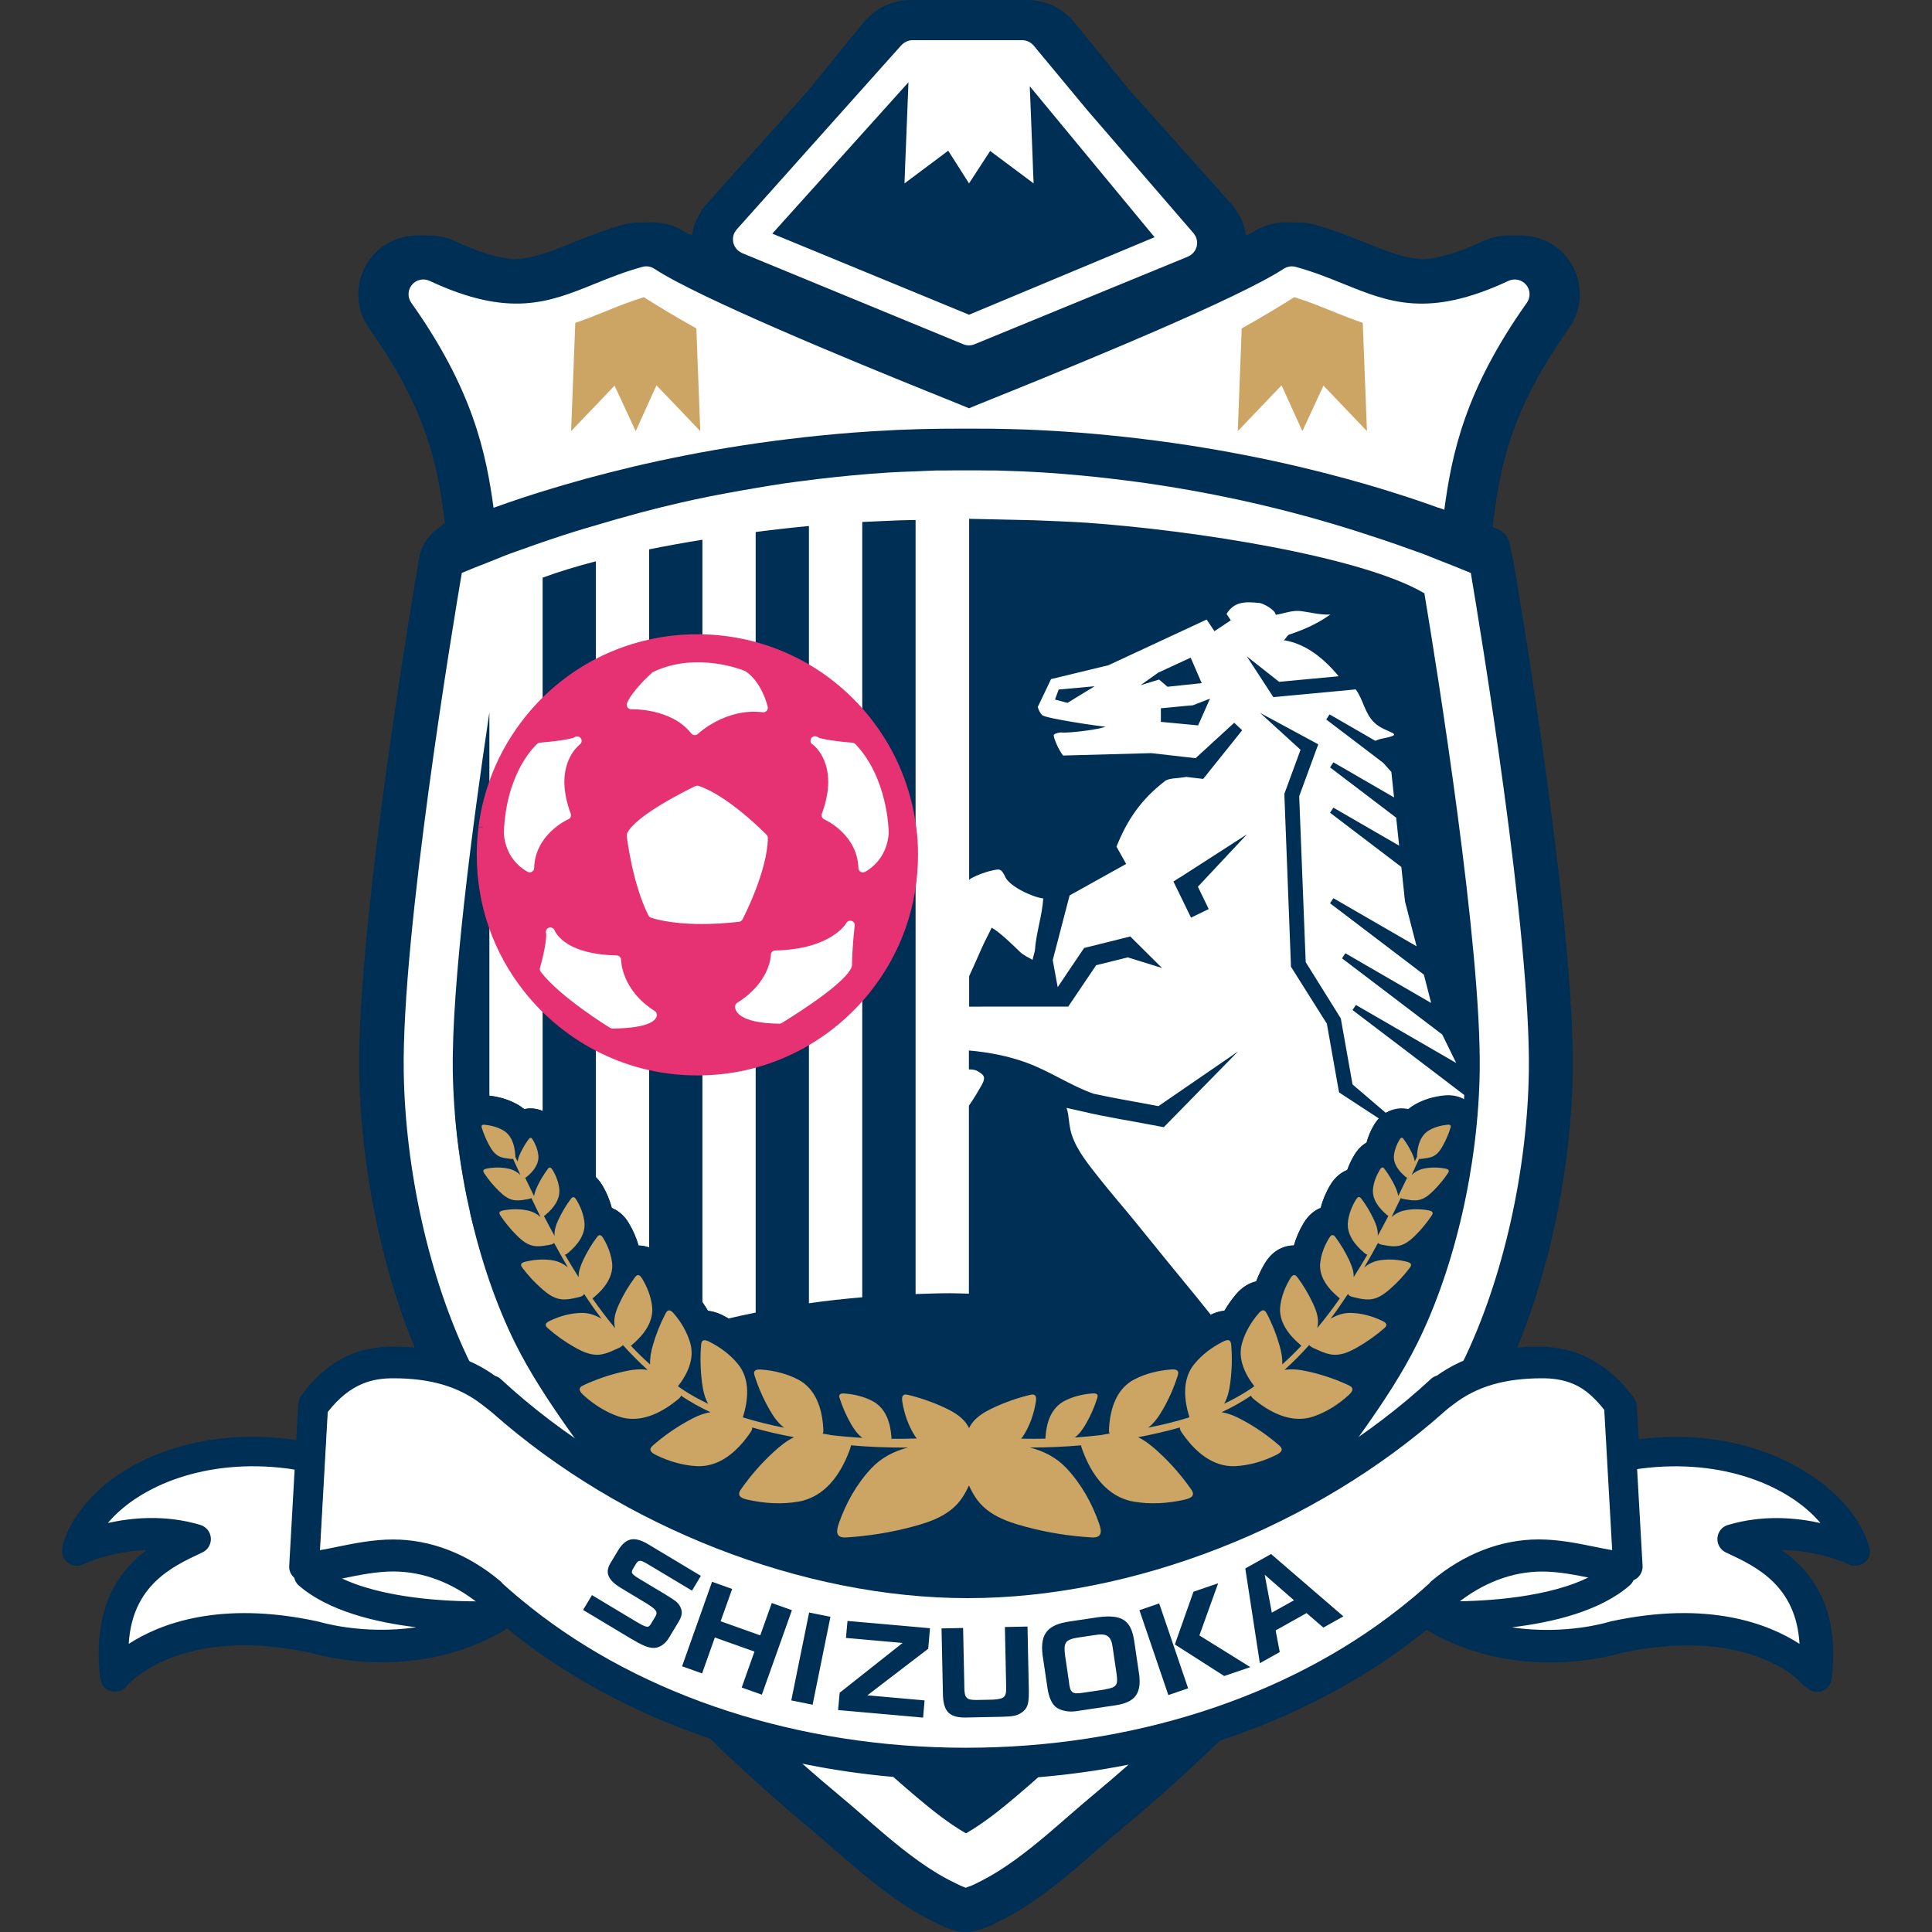
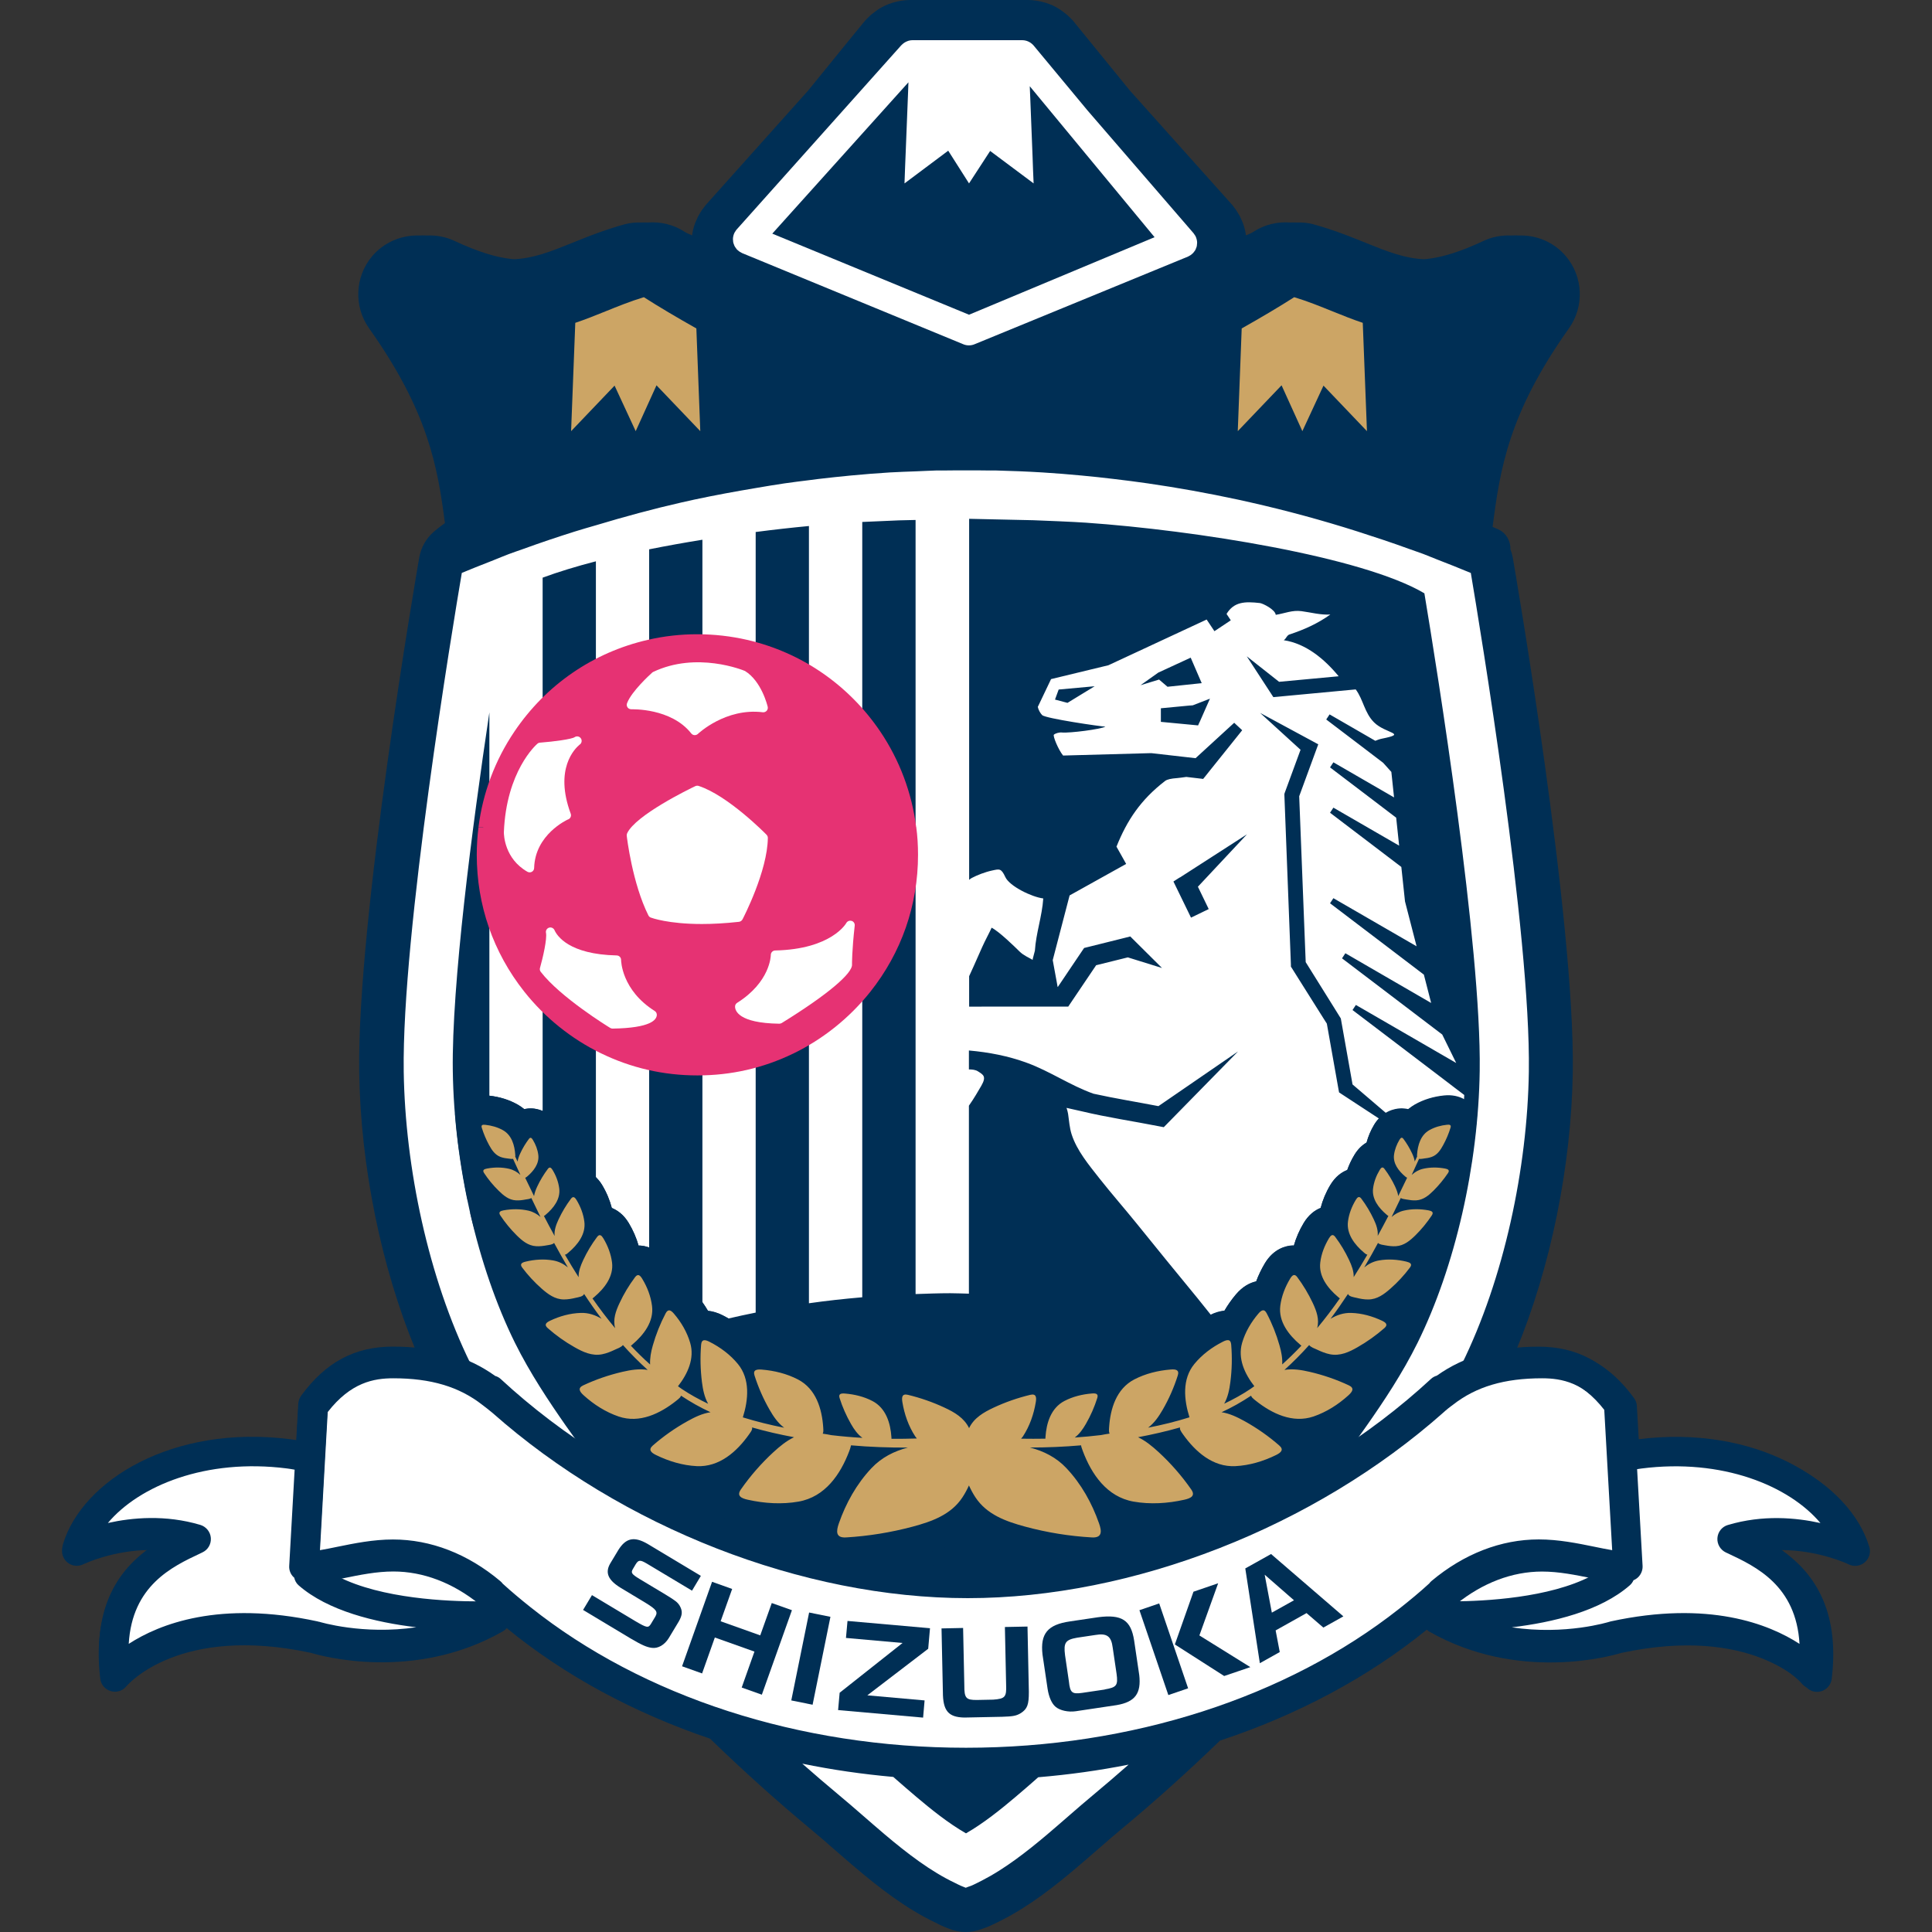
<svg xmlns="http://www.w3.org/2000/svg" id="_レイヤー_2" data-name="レイヤー 2" viewBox="0 0 300 300">
  <rect x="0" y="0" width="300" height="300" fill="#333333" stroke="none" />
  <defs>
    <style> .cls-1 { fill: none; } .cls-2 { fill: #002f55; } .cls-3 { fill: #e63273; } .cls-4 { fill: #fff; } .cls-5 { fill: #cca565; } .cls-6 { fill: #141f3f; } </style>
  </defs>
  <g id="_レイヤー_1-2" data-name="レイヤー 1">
    <g>
      <rect class="cls-1" width="300" height="300" />
      <g>
        <g>
          <path class="cls-2" d="m290.26,240.19c-2.97-9.87-17.04-18.68-35.42-16.33-.11.01-.23.03-.35.05l-.32-5.6c-.02-.44-.18-.87-.44-1.22-3.82-5.22-8.36-7.65-14.29-7.65-1.39,0-2.72.08-4,.22,5.33-12.84,8.56-28.56,8.78-43.19.35-23.85-8.92-77.61-9.32-79.89-.08-.44-.2-.86-.36-1.27.04-1.27-.63-2.51-1.81-3.07-.04-.02-.39-.18-.96-.43,1.16-8.97,2.46-17.59,11.85-30.82,2.41-3.39,2.23-7.98-.44-11.17-1.85-2.21-4.56-3.34-7.31-3.25-.41-.03-.83-.03-1.24,0-1.43-.06-2.89.19-4.25.83-3.65,1.71-6.44,2.56-8.87,2.82-.16.02-.3.02-.46.03-2.96-.15-5.56-1.16-8.9-2.51-1.8-.73-3.77-1.53-5.97-2.24-.73-.24-1.49-.46-2.27-.68-.87-.24-1.75-.29-2.63-.27-.29-.02-.57,0-.86,0-.03,0-.06,0-.08,0-2-.15-4.02.33-5.72,1.45-.26.17-.69.36-1.15.55-.04-.3-.09-.6-.16-.9,0-.01,0-.02-.01-.03-.09-.35-.19-.69-.32-1.03-.04-.12-.1-.23-.15-.34-.1-.23-.19-.45-.3-.67-.07-.13-.15-.26-.23-.39-.11-.19-.22-.38-.35-.57-.09-.13-.2-.26-.29-.38-.1-.13-.19-.27-.3-.4l-15.92-17.79c-4.7-5.78-8.75-10.76-8.86-10.88-.12-.12-.23-.24-.35-.35-.01-.01-.03-.03-.04-.04-.15-.15-.3-.3-.46-.44-.09-.08-.18-.15-.28-.23-.22-.18-.45-.35-.68-.51-.1-.07-.19-.13-.29-.2-.32-.2-.65-.38-.99-.54-.01,0-.02-.01-.04-.02-.35-.16-.72-.29-1.09-.41-.11-.04-.23-.06-.34-.09-.28-.08-.56-.14-.84-.19-.12-.02-.23-.04-.35-.06-.39-.05-.79-.09-1.19-.09h-18.34c-.4,0-.8.04-1.19.09-.12.02-.23.04-.35.06-.29.05-.57.11-.84.19-.11.03-.23.06-.34.09-.37.12-.74.25-1.09.41-.01,0-.02.01-.04.02-.34.16-.67.34-.99.54-.1.06-.2.13-.29.2-.23.16-.46.33-.68.51-.09.08-.19.15-.28.23-.16.14-.31.29-.46.44-.01.01-.03.03-.04.04-.12.11-.23.23-.35.35-.11.11-4.17,5.1-8.86,10.88l-15.92,17.79c-.11.13-.2.27-.3.4-.1.13-.2.25-.29.38-.13.18-.24.38-.35.57-.08.13-.16.26-.23.39-.11.22-.21.44-.3.67-.05.12-.11.23-.15.34-.13.34-.23.68-.32,1.03,0,.01,0,.02-.01.03-.07.3-.12.6-.16.9-.46-.19-.89-.38-1.15-.55-1.71-1.12-3.72-1.6-5.72-1.45-.03,0-.06,0-.08,0-.29,0-.57-.02-.86,0-.88-.02-1.76.03-2.63.27-.78.21-1.54.44-2.27.68-2.19.71-4.17,1.51-5.97,2.24-3.34,1.35-5.94,2.36-8.9,2.51-.15-.01-.3-.01-.46-.03-2.43-.26-5.22-1.12-8.87-2.82-1.36-.64-2.82-.89-4.25-.83-.41-.02-.83-.03-1.24,0-2.75-.08-5.46,1.05-7.31,3.25-2.66,3.19-2.84,7.78-.44,11.17,9.18,12.94,10.63,21.47,11.77,30.23-.62.45-1.21.9-1.74,1.36-1.19,1.04-1.98,2.45-2.25,4-.39,2.28-9.67,56.04-9.32,79.89.21,14.61,3.43,30.31,8.75,43.14-1.11-.1-2.25-.17-3.45-.17-5.93,0-10.47,2.43-14.29,7.65-.26.36-.41.78-.44,1.22l-.32,5.68c-.3-.05-.59-.09-.88-.13-18.39-2.36-32.46,6.46-35.42,16.33-.26.87.02,1.81.71,2.4.69.59,1.67.71,2.48.32.25-.12,4.66-2.2,10.42-2.23-4.65,3.28-9.1,8.94-7.77,20,.11.91.75,1.65,1.62,1.91.21.06.43.1.65.1.67,0,1.32-.29,1.76-.82.33-.39,8.35-9.58,28.67-5.22,1.55.47,16.02,4.55,29.84-3.35.23-.13.42-.29.58-.48,8.99,7.36,19.74,13.15,31.57,17.16,5.05,4.89,10.29,9.62,15.65,14.07,1.19.98,2.42,2.06,3.68,3.16,1.1.96,2.22,1.93,3.37,2.9,3.29,2.78,7.67,6.26,12.4,8.48l.17.09c.34.18.69.35,1.04.49.1.04.2.08.3.12l.45.18c.84.35,1.74.53,2.64.53.84,0,1.68-.15,2.48-.46l.37-.14c.21-.07.42-.14.63-.23.67-.28,1.34-.62,2.01-.96l.2-.1c4.37-2.23,8.38-5.44,11.39-7.99,1.14-.96,2.26-1.94,3.36-2.89,1.27-1.11,2.5-2.18,3.69-3.17,5.26-4.36,10.4-9,15.35-13.78,12.04-3.98,22.98-9.81,32.12-17.23.11.09.2.2.32.27,13.82,7.9,28.28,3.83,29.84,3.35,20.33-4.36,28.34,4.82,28.66,5.2.44.54,1.1.84,1.77.84.21,0,.43-.03.64-.09.88-.26,1.53-1.01,1.64-1.93,1.33-11.07-3.12-16.73-7.77-20,5.76.03,10.18,2.11,10.42,2.23.81.39,1.79.27,2.48-.32.69-.59.97-1.53.71-2.4Z" />
          <path class="cls-4" d="m113.88,37.72s.01.03.01.04c.02.07.05.13.07.19.04.11.08.23.14.33.04.07.08.13.13.19.06.09.12.18.19.26.05.06.12.11.18.16.08.07.16.14.24.19.07.05.14.08.22.12.06.03.11.07.17.1l34.36,14.16c.28.12.58.17.87.17s.6-.06.88-.18l33.14-13.61c.06-.03.12-.07.18-.1.07-.04.14-.07.21-.12.09-.06.17-.13.25-.2.06-.05.12-.1.17-.16.07-.08.13-.17.2-.26.04-.06.09-.12.13-.19.05-.1.09-.21.13-.32.02-.07.06-.13.07-.21,0-.01,0-.02.01-.03.03-.12.03-.24.04-.36,0-.06.02-.11.02-.17,0-.19-.02-.37-.07-.55,0-.02-.02-.04-.02-.07-.04-.16-.1-.31-.17-.45-.03-.05-.07-.1-.1-.15-.06-.09,0,0-.19-.28l-16.47-19.07-8.41-10.13s0,0,0,0c0,0-.01,0-.01-.01-.13-.14-.27-.26-.43-.37-.05-.03-.1-.06-.15-.09-.12-.07-.25-.13-.39-.18-.05-.02-.11-.04-.16-.05-.19-.05-.38-.08-.59-.08h-17.03c-.2,0-.4.03-.59.08-.06.01-.11.04-.17.06-.14.05-.27.11-.39.18-.05.03-.1.05-.15.09-.16.11-.3.23-.43.37,0,0,0,0-.01,0,0,0,0,0,0,0l-25.6,28.65c-.08.09-.14.2-.2.3-.03.05-.07.09-.09.13-.17.33-.26.7-.26,1.07,0,.05.01.1.02.15,0,.12.01.25.04.37Z" />
          <g>
            <path class="cls-4" d="m228.34,88.95s0,0,0,0c-1.72-.72-3.43-1.39-5.15-2.06-.72-.28-1.45-.59-2.18-.87-.74-.28-1.47-.51-2.2-.78-2.69-.98-5.35-1.86-8.01-2.71-5.59-1.78-11.11-3.27-16.55-4.5-.67-.15-1.35-.31-2.02-.45-4.74-1.02-9.42-1.86-14-2.52-1.76-.25-3.5-.48-5.23-.68-1.69-.2-3.38-.39-5.05-.54-2.04-.19-4.08-.36-6.08-.48-2.42-.15-4.79-.24-7.13-.3,0,0,0,0,0,0,0,0,0,0,0,0-.31,0-.61,0-.92,0,0,0-.01,0-.02.01,0,0,0,0-.01-.01-1.13-.02-2.23-.02-3.34-.02-.14,0-.29,0-.43,0-1.25,0-2.5,0-3.77.02,0,0-.01,0-.01.01,0,0-.01,0-.02-.01-.31,0-.61,0-.92,0,0,0,0,0,0,0,0,0,0,0,0,0-1.02.03-2.07.09-3.1.13-1.34.05-2.67.09-4.03.17-2,.12-4.03.29-6.08.48-1.67.15-3.36.35-5.05.54-.46.05-.93.12-1.39.18-1.28.16-2.55.31-3.84.5-1.47.21-2.95.47-4.44.72,0,0,0,0,0,0-3.16.53-6.34,1.11-9.57,1.8-.67.15-1.35.3-2.02.45-4.35.99-8.78,2.19-13.23,3.53,0,0,0,0,0,0-1.1.33-2.2.62-3.31.98-2.66.84-5.32,1.73-8.01,2.71-.74.27-1.47.5-2.2.78-.72.27-1.45.58-2.18.87-.28.11-.57.23-.85.34-1.43.56-2.86,1.12-4.29,1.72-1.37,8.05-9.33,55.96-9.02,77.43.22,14.94,3.84,32.06,10.38,45.37,1.41.63,2.68,1.29,3.92,2.19.37.25,1.14.76,1.87,1.42,2.81,2.56,7.64,6.33,10.77,8.49-.59-.83-1.19-1.65-1.77-2.48-2.6-3.73-5.57-8.17-7.9-12.87-5.83-11.8-9.44-27.58-9.65-42.22-.19-13.35,3.01-37.84,5.68-55.67v59.52c1.6.18,3.07.63,4.37,1.36.31.17.67.42,1.05.72.41-.09.83-.13,1.26-.1.35.02.93.1,1.59.38v-82.8c2.43-.9,5.22-1.75,8.27-2.54v95.63c.33.33.66.7.95,1.19.7,1.16,1.2,2.36,1.52,3.59.87.36,1.84,1.03,2.63,2.34.69,1.14,1.19,2.31,1.53,3.51.07,0,.13-.02.19-.01.38.02.89.09,1.45.3v-108.41c2.7-.54,5.47-1.04,8.27-1.49v118.41c.31.44.6.88.86,1.33.7.07,1.47.28,2.31.71.3.15.57.32.85.48,1.4-.33,2.82-.63,4.25-.92v-121.21c2.84-.37,5.62-.68,8.27-.93v120.69c2.71-.39,5.48-.69,8.28-.93v-120.39c2.06-.1,4.56-.2,5.73-.25l2.55-.06v120.2c1.79-.06,3.57-.13,5.39-.13.97,0,1.92.05,2.89.07v-29.19c.8-1.13,1.48-2.33,1.92-3.08.84-1.46.33-1.71-.51-2.25-.39-.25-.9-.3-1.41-.3v-2.94c3.07.27,6.12.85,9.02,1.92,3.58,1.31,6.74,3.52,10.32,4.79,3.35.74,6.73,1.28,10.09,1.93l12.36-8.49-11.05,11.27-.48.49-.78-.15c-3.97-.78-7.98-1.37-11.92-2.31l-2.4-.54c.1.32.2.64.24.93.16,1.06.22,2.15.55,3.18.82,2.54,2.68,4.75,4.31,6.83,1.88,2.38,3.88,4.66,5.79,7.02,3.13,3.87,6.26,7.73,9.43,11.57.18.22,1.04,1.31,2.1,2.62.76-.36,1.47-.56,2.1-.63.51-.87,1.1-1.71,1.78-2.52,1.05-1.24,2.16-1.81,3.15-2.03.35-.95.8-1.89,1.35-2.81,1.38-2.29,3.29-2.72,4.3-2.77.07,0,.13.02.2.02.35-1.2.85-2.37,1.53-3.51.79-1.31,1.75-1.98,2.63-2.34.32-1.23.82-2.43,1.52-3.59.78-1.29,1.74-1.96,2.61-2.3.28-.8.65-1.58,1.11-2.34.57-.94,1.24-1.53,1.89-1.92.26-.95.65-1.87,1.18-2.77.23-.39.49-.7.75-.98l-5.85-3.83-.35-.23-.09-.48-1.81-10.2-.56-.88-3.74-5.94-1.11-1.77-.17-.26v-.31s-1.01-26.29-1.01-26.29v-.23s.07-.21.07-.21l2.44-6.64-.14-.12-5-4.56-1.14-1.04,2.41,1.3,3.61,1.95,2.26,1.22.75.41-.23.62-.11.3-2.62,7.14.95,24.28.06,1.48,4.64,7.44.69,1.11.12.19.04.22,1.69,9.51.09.52,5.22,4.46c.87-.5,1.7-.63,2.15-.66.43-.02.85.02,1.26.11.38-.3.74-.55,1.06-.73,1.35-.75,2.87-1.22,4.52-1.39,1.32-.13,2.34.16,3.1.58l.04-.73-1.53-1.16-1.62-1.24-11.51-8.75-2.69-2.04.52-.79,2.22,1.28,13.36,7.73-2.17-4.42-10.61-8.07-4.95-3.76.52-.79,4.88,2.83,8.44,4.89-1.13-4.4-6.2-4.72-8.37-6.36.52-.79,7.02,4.06,5.9,3.41-1.8-6.97-.57-5.35-4.23-3.22-6.84-5.2.52-.79,6.33,3.66,3.88,2.24-.46-4.34-4.57-3.48-5.7-4.33.52-.79,4.34,2.51,5.08,2.94-.42-3.96-1.28-1.42-3.41-2.6-5.42-4.12.52-.79,3.19,1.84,3.91,2.26c.3-.12.63-.25.97-.32,4.2-.84.6-.78-1.16-2.54-1.5-1.49-1.67-3.54-2.85-5.12l-11.2,1.05-.92.09-.67.06-.21-.32-.07-.11-3.85-5.91,5.02,3.96,9.25-.86c-2.19-2.66-5.07-5.08-8.53-5.6.36-.2.48-.76.89-.89,2.28-.75,4.38-1.69,6.35-3.1-1.51.1-3.03-.33-4.48-.52s-2.57.34-4,.57c-.09-.83-2.02-1.78-2.46-1.83-2.36-.27-4.03-.2-5.18,1.69l.66.99-2.54,1.69-1.21-1.81-15.26,7.1-8.9,2.15-2.06,4.32c.11.5.41,1,.68,1.27.5.52,9.14,1.78,9.82,1.79-.69.4-5.55,1.03-6.77.91-.41-.04-1,.13-1.23.34-.19.18.68,2.32,1.43,3.24l13.51-.37h.11s.11,0,.11,0l6.84.78,6-5.5.36.34.26.24.62.58-1.93,2.41-3.01,3.75-.66.83-.46.57-.83-.1-1.79-.21c-.6.09-1.13.15-1.42.18-.96.07-1.55.2-1.88.45-3.76,2.9-5.89,6.07-7.55,10.22h.02s.81,1.44.81,1.44l.05.09.63,1.13-8.78,4.89-2.35,9.01-.27,1.04.39,2.13.22,1.19.15.84h.03l.3-.44.56-.83.98-1.46,1.91-2.83.33-.49.57-.14,5.82-1.45.78-.2.37.37,4.56,4.53-5.31-1.65-4.92,1.22-3.88,5.75-.45.67h-.81s-4.98,0-4.98,0h-2.75s-6.85.01-6.85.01v-4.73c.87-1.86,2.09-4.73,2.4-5.32.8-1.54,1.09-2.21,1.09-2.21,1.19.61,3.6,2.97,4.35,3.71.65.63,1.38.9,2.04,1.3l-.02-.1.35-1.34c.17-2.72,1.12-5.36,1.3-8.11-1.82-.23-5.24-1.91-5.89-3.32-.65-1.41-.94-1.25-2.04-1.02-1.09.23-2.35.72-3.19,1.17-.16.09-.28.18-.39.28v-56.06l9.96.22c1.7.06,6.31.25,8.15.38,16.87,1.17,42.96,5.27,52.58,10.97,1.97,11.79,8.87,54.76,8.59,74.16-.21,14.64-3.82,30.42-9.65,42.22-2.32,4.7-5.29,9.15-7.9,12.87-.73,1.05-1.49,2.09-2.24,3.13,2.55-1.71,6-4.23,8.43-6.26,1.57-1.31,3.47-3.01,4.39-3.67.29-.21.52-.39.83-.6,1.02-.73,2.1-1.36,3.23-1.91.03-.06.07-.12.1-.18,6.58-13.32,10.22-30.5,10.44-45.49.31-21.46-7.65-69.36-9.01-77.43Zm-62.58,20.19l-1.94-.51.57-1.56,5.59-.51-4.22,2.58Zm11.34-2.74l2.76-1.96,5.03-2.32,1.71,3.96-5.31.56-1.31-1.12-2.88.88Zm9.16,5.74l-.22.5-.83-.08-4.95-.47v-2.11l4.95-.47-1.05.42,3.72-1.44-1.61,3.65Zm-3.05,24.12l10.42-6.71-7.62,8.14,1.68,3.47-2.75,1.33-2.14-4.4-.59-1.21.98-.63Z" />
            <path class="cls-4" d="m160.86,276.29c-1.04.91-2.11,1.84-3.2,2.76-2.16,1.83-4.92,4.06-7.66,5.63-2.72-1.55-5.47-3.77-7.67-5.63-1.09-.92-2.16-1.85-3.2-2.76-.14-.12-.28-.24-.42-.37-4.8-.43-9.52-1.11-14.13-2.06,1.89,1.66,3.79,3.3,5.73,4.91,2.23,1.85,4.62,4,7.1,6.1,3.49,2.95,7.17,5.76,10.88,7.51.31.15.62.32.93.45,0,0,0,0,0,0,.03,0,.74.3.74.3,0,0,.77-.3.82-.3,0,0,0,0,0,0,.58-.24,1.15-.55,1.73-.84,3.44-1.76,6.84-4.38,10.08-7.12,2.48-2.1,4.87-4.25,7.1-6.1,1.88-1.56,3.72-3.15,5.56-4.76-4.58.91-9.27,1.56-14.03,1.96-.12.1-.24.2-.36.31Z" />
          </g>
          <polygon class="cls-2" points="141.01 14.22 140.63 23.8 140.55 25.75 140.45 28.48 147.24 23.4 150.47 28.48 153.75 23.44 160.5 28.48 160.41 26.4 160.34 24.4 159.97 15 159.9 13.39 179.28 36.83 150.47 48.87 119.92 36.28 141.06 12.78 141.01 14.22" />
-           <path class="cls-4" d="m236.97,44.22c-.67-.8-1.79-1.04-2.73-.61-12.43,5.82-18.53,3.34-25.6.48-2.32-.94-4.73-1.91-7.45-2.65-.63-.17-1.3-.06-1.85.29-6.99,4.57-30.52,14.23-42.05,18.9-1.34.54-2.53,1.02-3.5,1.41-1.42.57-2.23.9-2.71,1.1-.32.13-.5.21-.61.26-.11-.05-.29-.13-.61-.26-.48-.2-1.29-.52-2.71-1.1-.97-.39-2.16-.87-3.5-1.41-11.54-4.67-35.06-14.32-42.05-18.9-.55-.36-1.22-.47-1.85-.29-2.73.74-5.13,1.71-7.45,2.65-7.06,2.86-13.17,5.33-25.6-.48-.95-.44-2.06-.19-2.73.61-.67.8-.71,1.94-.11,2.79,9.57,13.49,11.61,23.3,12.78,31.84.7-.25,1.43-.51,2.2-.78.7-.24,1.44-.49,2.21-.75,1.56-.52,3.29-1.06,5.11-1.6h0c.51-.15,1-.31,1.54-.46,0,0,0,0,0,0,8.54-2.49,19.58-5.1,32.52-6.8,1.54-.2,3.1-.39,4.7-.57,3.25-.36,6.6-.67,10.06-.89,1.42-.09,2.86-.17,4.32-.24,1-.04,2.02-.08,3.04-.11.22,0,.43-.02.65-.02,1.96-.05,3.97-.07,5.98-.07.06,0,.13,0,.2,0,.25,0,.49,0,.74,0,.03,0,.07,0,.1,0,.04,0,.07,0,.1,0,.24,0,.49,0,.74,0,.07,0,.13,0,.2,0,2.01,0,4.02.01,5.98.07.22,0,.43.02.65.02,1.02.03,2.04.06,3.04.11,1.46.07,2.9.14,4.32.24,3.46.22,6.8.53,10.06.89,1.59.18,3.16.37,4.7.57,12.93,1.71,23.98,4.31,32.52,6.8,0,0,0,0,0,0,2.41.7,4.64,1.4,6.64,2.06.76.25,1.51.5,2.21.75.78.27,1.5.53,2.2.78,0-.01,0-.02,0-.03.28.1.6.22.9.33,1.17-8.62,3.14-18.49,12.82-32.14.6-.85.56-2-.11-2.79Z" />
          <g>
            <path class="cls-5" d="m200.96,46.15c-2.31,1.48-5.1,3.13-8.15,4.85l-.61,15.95,6.8-7.12,3.23,7.12,3.28-7.07,6.75,7.07-.65-16.82c-1.61-.54-3.15-1.16-4.68-1.78-1.91-.77-3.87-1.57-5.96-2.2Z" />
            <path class="cls-5" d="m99.98,46.15c2.31,1.48,5.1,3.13,8.15,4.85l.61,15.95-6.8-7.12-3.23,7.12-3.28-7.07-6.75,7.07.65-16.82c1.61-.54,3.15-1.16,4.68-1.78,1.91-.77,3.87-1.57,5.96-2.2Z" />
          </g>
          <g>
            <path class="cls-2" d="m226.87,187.02c.19-.21.37-.44.55-.66.5-2.42.93-4.87,1.27-7.33-.02-.03-.04-.06-.06-.09.04-.09.07-.18.11-.26.26-1.95.48-3.9.64-5.85-.17-.35-.37-.68-.62-.98-.62-.76-2.05-2-4.52-1.75-1.65.17-3.17.63-4.52,1.39-.31.18-.68.42-1.06.73-.41-.09-.83-.13-1.26-.11-.78.04-2.73.37-4.02,2.52-.54.89-.93,1.82-1.18,2.77-.66.39-1.33.98-1.89,1.92-.46.76-.83,1.55-1.11,2.34-.87.35-1.83,1.01-2.61,2.3-.7,1.16-1.2,2.36-1.52,3.59-.87.35-1.84,1.03-2.63,2.34-.69,1.14-1.19,2.31-1.53,3.51-.07,0-.13-.02-.2-.02-1.01.05-2.92.48-4.3,2.77-.55.92-1,1.86-1.35,2.81-.99.22-2.1.79-3.15,2.03-.69.81-1.27,1.66-1.78,2.52-.7.07-1.47.28-2.31.71-2.02,1.02-3.73,2.32-5.15,3.84-.39-.03-.79-.04-1.25,0-2.72.22-5.21.9-7.39,2.04-.84.44-1.73,1.06-2.58,1.9-.63-.19-1.37-.29-2.26-.22-1.99.16-3.82.65-5.46,1.42-1.27-1.13-3.02-1.54-4.81-1.11-2.26.54-4.46,1.31-6.55,2.28-.49.23-1.17.56-1.89.99-.02,0-.03-.02-.04-.02h0c-.71-.42-1.37-.74-1.85-.97-1.03-.48-2.08-.91-3.15-1.28-1.07-.37-2.15-.69-3.25-.96-.05-.01-.09-.03-.14-.04-1.82-.43-3.6,0-4.88,1.17-1.02-.49-2.11-.85-3.27-1.11h0c-.75-.17-1.51-.3-2.31-.36-1.15-.09-2.06.1-2.79.41-.9-.93-1.87-1.61-2.77-2.08-2.18-1.14-4.67-1.83-7.39-2.04-.45-.04-.86-.02-1.25,0-.02-.02-.04-.04-.06-.05-.7-.74-1.48-1.44-2.32-2.07-.05-.04-.1-.07-.15-.1-.38-.28-.77-.55-1.17-.8-.46-.29-.94-.56-1.44-.81-.85-.43-1.62-.64-2.31-.71-.27-.45-.55-.89-.86-1.33-.29-.41-.59-.8-.92-1.19-1.05-1.24-2.16-1.81-3.15-2.03-.35-.95-.8-1.89-1.35-2.81-.86-1.43-1.93-2.13-2.86-2.47h0c-.25-.09-.49-.15-.72-.2-.05-.01-.11-.02-.16-.03-.21-.04-.41-.06-.57-.07-.07,0-.13.02-.19.01-.35-1.19-.85-2.37-1.53-3.51-.79-1.31-1.76-1.98-2.63-2.34-.32-1.23-.82-2.43-1.52-3.59-.16-.26-.33-.49-.5-.7-.15-.18-.3-.34-.45-.49-.55-.54-1.12-.9-1.66-1.11-.28-.8-.65-1.58-1.11-2.35-.57-.94-1.24-1.53-1.89-1.91-.26-.95-.64-1.87-1.18-2.76-.72-1.19-1.63-1.81-2.44-2.15-.65-.27-1.24-.36-1.59-.38-.43-.02-.86.02-1.26.1-.38-.3-.74-.55-1.05-.72-.65-.36-1.34-.66-2.07-.89,0,0,0,0,0,0-.73-.23-1.5-.39-2.29-.48-.05,0-.1-.02-.15-.02-2.48-.25-3.9.99-4.52,1.75-.27.33-.49.69-.66,1.07.15,1.86.35,3.73.6,5.59.06.14.12.29.19.43-.04.05-.07.1-.1.16.34,2.42.76,4.82,1.25,7.19.2.25.4.5.62.74-.14.47-.18.95-.18,1.43.18.79.4,1.55.6,2.33.08.16.15.33.25.48.81,1.22,1.75,2.36,2.77,3.41,0,.03-.02.06-.03.08-.58,1.61-.28,3.36.8,4.81,1.01,1.34,2.16,2.58,3.4,3.71-.38.66-.55,1.3-.61,1.75-.24,1.71.42,3.4,1.81,4.62,1.35,1.19,2.83,2.23,4.37,3.16-.46.65-.79,1.38-.91,2.18-.19,1.29.01,3.21,2.08,5.07,2.15,1.94,4.5,3.36,6.99,4.21.57.19,1.21.35,1.89.46-.02.33-.04.66,0,1,.17,1.29.91,3.1,3.43,4.32,2.66,1.3,5.37,2.03,8.05,2.17.2.01.4.02.61.02.53,0,1.11-.06,1.7-.14.02.59.09,1.17.31,1.73.71,1.81,2.25,3,4.59,3.51,1.98.44,3.91.66,5.78.66,1.32,0,2.62-.11,3.88-.33.23-.04.46-.09.69-.14-.05,1.35.26,2.57,1.04,3.59.63.84,2.06,2.19,4.69,2.19.15,0,.31,0,.47-.01,3.8-.23,7.58-.84,11.24-1.82,2.65-.71,5.31-1.66,7.57-3.43,2.25,1.77,4.92,2.72,7.56,3.43,3.66.98,7.44,1.6,11.24,1.82.16,0,.31.01.46.01,2.62,0,4.05-1.35,4.68-2.19.74-.98,1.06-2.14,1.04-3.43,1.19.2,2.41.3,3.66.3,1.87,0,3.8-.22,5.77-.66,2.34-.52,3.88-1.7,4.59-3.51.22-.56.3-1.14.31-1.73.59.09,1.17.14,1.7.14.21,0,.41,0,.61-.02,2.68-.14,5.39-.87,8.05-2.17,2.53-1.23,3.26-3.03,3.44-4.33.04-.34.03-.67,0-1,.69-.11,1.33-.27,1.89-.46,2.49-.85,4.84-2.27,6.99-4.21,2.07-1.87,2.27-3.79,2.08-5.08-.12-.8-.44-1.53-.91-2.17,1.54-.92,3.02-1.97,4.37-3.16,1.39-1.22,2.05-2.91,1.81-4.62-.06-.46-.23-1.09-.61-1.75,1.25-1.13,2.4-2.37,3.4-3.71,1.09-1.45,1.38-3.2.8-4.81,0-.02-.02-.06-.03-.08,1.02-1.05,1.96-2.19,2.77-3.41.06-.09.09-.19.15-.29.24-.94.49-1.87.71-2.82-.02-.38-.08-.76-.19-1.13Z" />
            <path class="cls-5" d="m221.06,179.9c.42-.04.84-.11,1.24-.25.88-.31,1.37-1.06,1.79-1.83.48-.87.86-1.78,1.15-2.72.14-.44-.16-.49-.54-.45-.96.1-1.9.36-2.74.83-1.36.76-1.82,2.34-1.92,3.8,0,.06,0,.12-.01.18,0,.04.02.07.02.11-.12.26-.25.52-.37.79-.06-.44-.22-.86-.42-1.28-.37-.79-.82-1.54-1.34-2.24-.25-.33-.44-.14-.61.14-.43.72-.74,1.51-.85,2.35-.17,1.35.73,2.5,1.72,3.34.04.04.08.07.13.1.06.05.12.08.19.1-.45.95-.92,1.9-1.38,2.85-.08-.52-.28-1.02-.5-1.5-.45-.96-1-1.87-1.64-2.72-.3-.4-.53-.18-.74.17-.53.88-.9,1.85-1.03,2.86-.21,1.65.88,3.05,2.09,4.07.05.04.1.08.15.13.04.03.1.05.14.07-.54,1.05-1.1,2.08-1.66,3.11.08-.9-.23-1.76-.62-2.58-.53-1.13-1.17-2.2-1.92-3.2-.35-.47-.63-.21-.87.2-.62,1.03-1.06,2.16-1.21,3.36-.24,1.93,1.04,3.58,2.45,4.78.06.05.12.1.18.15.11.09.23.18.36.19.01,0,.02,0,.03,0-.68,1.18-1.4,2.35-2.13,3.5.03-.93-.32-1.82-.72-2.67-.59-1.26-1.31-2.46-2.15-3.58-.39-.52-.7-.23-.97.22-.69,1.15-1.19,2.42-1.35,3.75-.27,2.16,1.16,4,2.74,5.34.07.06.13.11.2.17.03.02.06.05.1.07-1.11,1.59-2.28,3.13-3.52,4.62.37-1.36-.1-2.65-.68-3.89-.67-1.42-1.48-2.78-2.42-4.04-.44-.59-.79-.26-1.1.25-.78,1.3-1.34,2.73-1.53,4.23-.3,2.44,1.31,4.51,3.09,6.02.06.05.13.11.19.16-.96,1.01-1.95,1.98-2.98,2.91.06-.98-.14-1.98-.42-2.96-.49-1.73-1.16-3.41-2-5-.39-.75-.85-.44-1.29.08-1.12,1.32-2.02,2.84-2.51,4.51-.72,2.44.39,4.82,1.89,6.75-.19.13-.37.27-.56.4-1.32.89-2.7,1.64-4.12,2.32.57-1.01.81-2.18.96-3.36.25-1.93.29-3.87.13-5.81-.07-.91-.65-.79-1.31-.45-1.68.85-3.21,1.99-4.41,3.45-1.93,2.35-1.62,5.55-.76,8.28-2.1.66-4.25,1.19-6.42,1.61.96-.72,1.65-1.73,2.26-2.78.98-1.69,1.76-3.48,2.35-5.34.27-.87-.34-.98-1.12-.91-1.97.16-3.91.64-5.64,1.54-2.8,1.46-3.72,4.57-3.91,7.44,0,.12-.01.24-.02.36,0,.21,0,.42.1.61-.45.06-.89.14-1.34.23-1.35.16-2.71.29-4.07.38.74-.55,1.27-1.32,1.73-2.12.74-1.28,1.33-2.63,1.77-4.03.21-.66-.26-.74-.84-.69-1.49.12-2.95.48-4.26,1.16-2.11,1.1-2.81,3.45-2.95,5.62,0,.08,0,.16-.01.24-1.26.02-2.51.02-3.77,0,.09-.12.19-.22.28-.35,1.05-1.61,1.69-3.45,2-5.34.12-.74.06-1.34-.86-1.12-1.95.47-3.85,1.13-5.67,1.98-1.56.73-3.07,1.6-3.83,3.19-.77-1.59-2.27-2.47-3.83-3.19-1.82-.85-3.72-1.51-5.67-1.98-.92-.22-.98.38-.86,1.12.31,1.89.95,3.73,2,5.34.08.12.17.21.25.32-1.31.04-2.63.06-3.94.05,0-.08,0-.17-.01-.25-.14-2.17-.84-4.52-2.95-5.62-1.3-.68-2.77-1.04-4.26-1.16-.59-.05-1.05.03-.84.69.44,1.4,1.04,2.75,1.77,4.03.47.82,1.01,1.61,1.78,2.16-1.62-.09-3.23-.23-4.83-.42-.44-.09-.89-.17-1.34-.23.1-.18.11-.4.1-.61,0-.12-.01-.24-.02-.36-.19-2.87-1.11-5.98-3.91-7.44-1.73-.9-3.67-1.38-5.64-1.54-.78-.06-1.39.04-1.12.91.59,1.85,1.37,3.64,2.35,5.34.6,1.05,1.29,2.06,2.26,2.78-2.17-.43-4.32-.96-6.42-1.61.86-2.73,1.16-5.93-.76-8.28-1.2-1.46-2.73-2.6-4.41-3.45-.66-.34-1.24-.46-1.31.45-.16,1.93-.11,3.88.13,5.81.15,1.18.39,2.35.96,3.36-1.42-.68-2.8-1.43-4.12-2.32-.19-.13-.37-.27-.56-.4,1.5-1.93,2.61-4.31,1.89-6.75-.49-1.67-1.38-3.19-2.51-4.51-.44-.52-.89-.83-1.29-.08-.84,1.6-1.51,3.27-2,5-.28.98-.47,1.97-.42,2.96-1.03-.92-2.03-1.9-2.98-2.91.06-.05.13-.1.19-.16,1.79-1.51,3.4-3.58,3.09-6.02-.19-1.5-.74-2.94-1.53-4.23-.31-.51-.65-.84-1.1-.25-.94,1.26-1.76,2.61-2.42,4.04-.58,1.23-1.05,2.53-.68,3.89-1.24-1.49-2.41-3.03-3.52-4.62.03-.02.07-.05.1-.07.07-.05.13-.11.2-.17,1.58-1.34,3.01-3.18,2.74-5.34-.17-1.33-.66-2.6-1.35-3.75-.27-.45-.58-.74-.97-.22-.84,1.12-1.56,2.32-2.15,3.58-.4.86-.75,1.75-.72,2.67-.73-1.15-1.45-2.32-2.13-3.5.01,0,.02.01.03,0,.14-.02.26-.1.36-.19.06-.05.12-.1.18-.15,1.42-1.2,2.7-2.84,2.45-4.78-.15-1.19-.59-2.33-1.21-3.36-.24-.4-.52-.67-.87-.2-.75,1-1.39,2.07-1.92,3.2-.39.83-.7,1.69-.62,2.58-.56-1.03-1.13-2.06-1.66-3.11.05-.03.1-.04.14-.07.05-.04.1-.08.15-.13,1.21-1.02,2.3-2.42,2.09-4.07-.13-1.02-.5-1.99-1.03-2.86-.21-.34-.44-.57-.74-.17-.64.85-1.19,1.76-1.64,2.72-.23.49-.42.99-.5,1.5-.46-.95-.93-1.9-1.38-2.85.07-.02.13-.05.19-.1.04-.03.08-.07.13-.1.99-.84,1.89-1.99,1.72-3.34-.1-.83-.41-1.63-.85-2.35-.17-.28-.36-.47-.61-.14-.52.7-.98,1.45-1.34,2.24-.19.41-.35.84-.42,1.28-.12-.26-.25-.52-.37-.79,0-.04.02-.07.02-.11,0-.06,0-.12-.01-.18-.1-1.45-.55-3.04-1.92-3.8-.84-.47-1.79-.73-2.74-.83-.38-.04-.68,0-.54.45.29.94.68,1.86,1.15,2.72.42.77.92,1.51,1.79,1.83.4.14.82.21,1.24.25.17.02.45.07.68.04.37.83.76,1.66,1.14,2.49-.49-.45-1.07-.79-1.76-.95-1.12-.26-2.29-.25-3.42-.04-.44.08-.77.23-.46.7.65.99,1.41,1.91,2.26,2.74.75.74,1.57,1.44,2.68,1.5.5.03,1.01-.03,1.5-.13.23-.04.65-.07.9-.23.47.98.94,1.96,1.42,2.94-.53-.46-1.15-.81-1.87-.98-1.27-.29-2.58-.28-3.85-.05-.5.09-.87.26-.52.79.74,1.11,1.59,2.15,2.54,3.09.84.83,1.77,1.62,3.02,1.69.57.04,1.13-.04,1.69-.14.3-.06.87-.09,1.1-.37.69,1.28,1.41,2.54,2.14,3.8-.65-.53-1.41-.93-2.29-1.08-1.42-.25-2.88-.15-4.28.19-.55.13-.94.35-.53.91.89,1.19,1.9,2.28,3.02,3.27.99.87,2.07,1.68,3.46,1.69.63,0,1.25-.11,1.86-.26.37-.09,1.13-.17,1.28-.6.86,1.31,1.76,2.6,2.71,3.86-.96-.58-2.03-.95-3.22-.91-1.66.05-3.28.5-4.77,1.21-.59.28-.98.61-.38,1.14,1.28,1.13,2.68,2.13,4.17,2.97,1.32.75,2.73,1.41,4.29,1.1.71-.14,1.38-.42,2.03-.73.32-.15.93-.35,1.2-.7,1.21,1.35,2.49,2.64,3.84,3.86-1.3-.22-2.63,0-3.93.3-2.1.49-4.14,1.19-6.08,2.1-.91.43-.54.99.08,1.55,1.58,1.43,3.4,2.59,5.41,3.28,3.25,1.12,6.47-.46,8.95-2.43.1-.08.21-.17.31-.25.18-.15.37-.32.44-.55,0,0,0,0,0,0,1.47.98,3,1.84,4.58,2.57-1.26.19-2.43.75-3.56,1.38-1.93,1.07-3.74,2.34-5.39,3.78-.78.68-.25,1.13.52,1.5,1.97.96,4.1,1.6,6.28,1.71,3.53.18,6.25-2.27,8.12-4.91.08-.11.16-.22.23-.33.14-.2.27-.42.27-.66,0-.04-.02-.07-.02-.11,2.15.62,4.33,1.11,6.52,1.52-1.19.57-2.22,1.42-3.2,2.32-1.9,1.75-3.6,3.7-5.06,5.8-.69.99.07,1.37,1.09,1.59,2.61.58,5.29.74,7.86.29,4.17-.73,6.54-4.29,7.88-7.83.06-.15.11-.3.16-.45.05-.15.09-.3.12-.46,2.93.26,5.88.36,8.82.35-2.12.55-4.08,1.53-5.66,3.21-2.3,2.45-3.95,5.41-5.05,8.56-.43,1.24-.51,2.28,1.13,2.18,3.49-.21,6.95-.77,10.32-1.67,2.99-.8,5.97-1.86,7.74-4.55.39-.59.72-1.21,1.01-1.85.29.64.62,1.26,1.01,1.85,1.78,2.69,4.75,3.74,7.74,4.55,3.37.91,6.83,1.47,10.32,1.67,1.64.1,1.57-.95,1.13-2.18-1.1-3.15-2.75-6.11-5.05-8.56-1.58-1.69-3.55-2.67-5.68-3.22,2.65,0,5.3-.11,7.94-.34.02.16.06.31.12.46.05.15.11.3.16.45,1.33,3.54,3.71,7.1,7.88,7.83,2.57.45,5.26.29,7.86-.29,1.02-.23,1.78-.6,1.09-1.59-1.46-2.1-3.16-4.05-5.06-5.8-.98-.9-2.01-1.75-3.2-2.32,2.19-.41,4.37-.91,6.52-1.52,0,.04-.02.07-.02.11,0,.25.14.46.27.66.08.11.15.22.23.33,1.88,2.64,4.59,5.09,8.12,4.91,2.18-.11,4.31-.75,6.28-1.71.78-.38,1.3-.83.52-1.5-1.65-1.44-3.46-2.71-5.39-3.78-1.13-.62-2.3-1.19-3.56-1.38,1.58-.73,3.11-1.59,4.58-2.57,0,0,0,0,0,0,.07.23.26.4.44.55.1.08.2.17.31.25,2.48,1.97,5.7,3.54,8.95,2.43,2.01-.69,3.83-1.85,5.41-3.28.62-.56.99-1.12.08-1.55-1.94-.91-3.98-1.61-6.08-2.1-1.3-.3-2.63-.52-3.93-.3,1.35-1.22,2.63-2.51,3.84-3.86.26.35.88.55,1.2.7.65.31,1.32.59,2.03.73,1.57.31,2.97-.34,4.29-1.1,1.49-.85,2.89-1.85,4.17-2.97.6-.53.21-.86-.38-1.14-1.49-.7-3.11-1.16-4.77-1.21-1.19-.04-2.26.33-3.22.91.95-1.26,1.84-2.55,2.71-3.86.15.43.91.51,1.28.6.61.15,1.23.27,1.86.26,1.39,0,2.47-.82,3.46-1.69,1.12-.98,2.13-2.08,3.02-3.27.42-.56.02-.77-.53-.91-1.4-.34-2.86-.44-4.28-.19-.88.15-1.64.55-2.29,1.08.74-1.25,1.45-2.52,2.14-3.8.24.27.81.31,1.1.37.55.1,1.12.18,1.69.14,1.25-.08,2.17-.86,3.02-1.69.95-.94,1.8-1.98,2.54-3.09.35-.52-.02-.7-.52-.79-1.27-.23-2.59-.25-3.85.05-.73.17-1.34.52-1.87.98.48-.97.95-1.96,1.42-2.94.25.16.67.18.9.23.49.09.99.16,1.5.13,1.11-.07,1.93-.76,2.68-1.5.84-.84,1.6-1.76,2.26-2.74.31-.46-.02-.62-.46-.7-1.13-.21-2.3-.22-3.42.04-.69.16-1.27.5-1.76.95.38-.83.76-1.66,1.14-2.49.23.03.51-.02.68-.04Z" />
          </g>
          <g>
            <path class="cls-3" d="m142.26,128.41c-.66-5.27-2.58-10.39-5.56-14.8-4.88-7.23-12.22-12.3-20.68-14.25-5.05-1.16-10.41-1.17-15.4-.01-8.49,1.93-15.87,7-20.76,14.27-2.98,4.41-4.9,9.52-5.56,14.79l.73.09v.03l-.73-.09c-.18,1.4-.27,2.85-.27,4.3,0,7.8,2.55,15.14,7.37,21.23,3.18,4.02,7.29,7.33,11.89,9.57,4.69,2.29,9.73,3.45,15,3.45s10.23-1.14,14.9-3.4c4.62-2.24,8.74-5.55,11.93-9.56,4.86-6.11,7.43-13.47,7.43-21.3,0-1.48-.09-2.94-.28-4.33Z" />
            <g>
              <path class="cls-4" d="m98.04,110.14c.07,0,6.17-.23,9.3,3.75.12.15.3.25.5.26.02,0,.03,0,.05,0,.18,0,.35-.07.48-.19.04-.04,4.31-4.08,10.08-3.36.22.02.45-.06.6-.23.15-.17.21-.4.16-.62-.04-.16-.95-3.97-3.53-5.56-.3-.13-7.5-3.07-14.26.15-.06.03-.12.07-.17.12-.32.29-3.16,2.88-3.86,4.68-.04.1-.07.2-.07.3,0,.19.08.37.21.5.14.13.32.2.51.19Z" />
              <path class="cls-4" d="m88.25,127.23c.33-.15.5-.53.37-.88-2.58-6.98.65-10.11,1.38-10.72.01,0,.02-.01.03-.02.02-.01.03-.02.05-.04.1-.08.17-.18.2-.3.07-.2.05-.44-.09-.63-.22-.31-.65-.39-.97-.17-.43.3-3.13.68-5.38.85-.15.01-.29.07-.4.17-.2.17-4.83,4.27-5.2,13.75,0,.41.1,4.1,3.66,6.13.11.06.23.09.35.09s.23-.03.34-.09c.21-.12.35-.34.35-.59.14-5.19,5.09-7.47,5.3-7.56Z" />
-               <path class="cls-4" d="m132.83,115.55c-.12-.13-.28-.2-.45-.22-2.23-.17-4.89-.55-5.37-.84-.04-.03-.08-.06-.11-.08-.34-.19-.78-.07-.96.27s-.08.75.26.93h0c.19.14,4.22,3.18,1.42,10.74-.13.34.04.73.37.88.21.09,5.16,2.37,5.3,7.56,0,.24.14.47.35.59.11.06.22.09.34.09s.24-.03.35-.09c3.71-2.12,3.66-6.02,3.66-6.17,0-.34-.14-8.37-5.15-13.66Z" />
              <path class="cls-4" d="m96.44,149.05c0-.38-.3-.68-.68-.69-7.42-.16-9.27-3.05-9.66-3.93-.14-.32-.51-.49-.85-.38-.34.11-.54.45-.47.8.19.91-.47,3.83-.93,5.45-.06.21-.02.44.12.61,3.01,3.92,10.47,8.52,10.79,8.71.11.07.24.1.36.1h.01c5.96-.09,6.85-1.38,6.86-2.14,0-.24-.12-.46-.32-.59-5.14-3.24-5.23-7.77-5.23-7.96Z" />
              <path class="cls-4" d="m132.23,143c-.32-.1-.66.04-.82.33-.02.04-2.29,4.07-11.04,4.26-.37,0-.68.32-.68.69,0,.17-.1,4.21-5.23,7.44-.2.13-.33.35-.32.59,0,.6.5,2.56,6.86,2.65h.01c.13,0,.26-.04.37-.1,7.11-4.39,11.08-7.75,10.92-9.14,0-.02-.02-2.08.42-5.99.04-.33-.17-.64-.48-.74Z" />
              <path class="cls-4" d="m115.29,142.77c.16-.3,3.89-7.51,3.94-12.66,0-.18-.07-.36-.2-.49-.24-.25-6.03-6.11-10.54-7.58-.17-.06-.36-.04-.52.03-.95.45-9.29,4.51-10.59,7.33-.05.12-.07.24-.06.37.03.3.87,7.38,3.36,12.37.08.16.21.28.37.34.14.05,2.71,1,7.94,1,1.65,0,3.57-.1,5.76-.34.23-.03.43-.17.54-.37Z" />
            </g>
          </g>
          <path class="cls-4" d="m49.56,252.27c-.07-.02-.14-.04-.21-.06-15.26-3.3-24.63.41-29.39,3.5.53-9.09,6.78-12.03,11.11-14.06l.37-.18c.86-.4,1.38-1.3,1.31-2.24-.07-.95-.72-1.75-1.63-2.02-5.43-1.63-10.64-1.15-14.4-.3,4.88-5.8,15.27-10.1,27.87-8.49.38.05.78.11,1.2.19l-.85,14.97c0,1.7,1.07,2.7,1.44,3.02,4.57,4,11.95,5.78,18.33,6.54-8.32,1.23-15.05-.83-15.14-.86Z" />
          <path class="cls-4" d="m52.55,245.23c.27-.06.54-.11.82-.17,2.51-.51,5.1-1.04,7.71-1.04,4.63,0,9.23,1.75,13.33,5.06-4.68.01-15.08-.39-21.87-3.86Z" />
          <path class="cls-4" d="m150.27,271.87c-25.93,0-50.25-7.93-67.79-21.9-1.48-1.18-2.93-2.39-4.31-3.65-.11-.15-.24-.29-.38-.41-5.04-4.24-10.82-6.48-16.7-6.48-3.08,0-6.03.6-8.63,1.13-.96.2-1.9.39-2.8.54l.29-5.12.4-7.17.2-3.55.34-6c3.59-4.61,7.16-5.24,10.19-5.24,5.83,0,10.22,1.31,13.82,4.13.16.12,1.21.92,1.57,1.24,20.11,17.79,48.16,28.77,73.8,28.77s53.8-11.02,73.91-28.87c.14-.13.41-.37.7-.6.32-.26.66-.49.74-.56,3.6-2.82,8-4.11,13.83-4.11,3.04,0,6.61.64,10.19,5.24l.32,5.68.23,4.13.45,7.97.23,4.07c-.89-.15-1.83-.34-2.8-.54-2.6-.53-5.55-1.13-8.63-1.13-5.88,0-11.66,2.24-16.7,6.48-.13.11-.25.24-.35.38-1.5,1.37-3.08,2.68-4.69,3.95-17.51,13.79-41.68,21.62-67.43,21.62Z" />
          <path class="cls-4" d="m247.6,245.15c-6.54,3.41-16.54,3.91-21.48,3.94,4.1-3.31,8.7-5.06,13.33-5.06,2.61,0,5.21.53,7.71,1.04.15.03.29.06.44.09Z" />
          <path class="cls-4" d="m268.88,237.2c-.91.27-1.56,1.08-1.63,2.02-.07.95.45,1.84,1.31,2.24l.37.18c4.32,2.03,10.58,4.97,11.11,14.06-4.76-3.09-14.13-6.8-29.39-3.5-.07.02-.14.04-.21.06-.1.03-6.82,2.13-15.18.87,6.39-.76,13.79-2.53,18.37-6.54.14-.12.44-.41.73-.7.25-.25.49-.48.59-.58.45-.46.69-1.09.66-1.74l-.85-15.06c.23-.04.45-.07.67-.1,12.6-1.61,22.99,2.69,27.87,8.49-3.77-.84-8.98-1.32-14.4.3Z" />
          <g>
            <path class="cls-2" d="m107.46,247l-7.06-4.23c-1-.58-1.26-.56-1.69.13l-.45.76c-.32.56-.18.77,1.03,1.51l4.08,2.45c1.56.96,1.83,1.16,2.19,1.75.45.81.41,1.42-.17,2.43l-1.56,2.59c-.65,1.04-1.64,1.61-2.59,1.49-.83-.1-1.59-.44-3.34-1.47l-7.36-4.42,1.38-2.3,6.75,4.05c1.75,1.03,1.99,1.07,2.38.46l.7-1.16c.44-.77.19-1.11-1.55-2.18l-3.82-2.3c-1.96-1.2-2.46-2.35-1.62-3.79l1.27-2.11c1.17-1.85,2.44-2.12,4.5-.94l8.3,4.98-1.37,2.29Z" />
            <path class="cls-2" d="m113.69,246.73l-1.79,5.02,6.15,2.19,1.79-5.02,3.13,1.11-4.67,13.12-3.13-1.11,1.98-5.58-6.15-2.19-1.98,5.58-3.11-1.11,4.66-13.12,3.11,1.11Z" />
            <path class="cls-2" d="m128.95,251.06l-2.77,13.65-3.31-.67,2.77-13.65,3.31.67Z" />
            <path class="cls-2" d="m131.36,254.35l.24-2.65,12.81,1.13-.28,3.19-9.45,7.23,8.89.79-.23,2.67-13.2-1.17.24-2.69,9.77-7.73-8.78-.78Z" />
            <path class="cls-2" d="m149.55,252.77l.19,8.95c-.01,1.97.26,2.27,1.99,2.25l2.5-.05c1.84-.14,2.08-.4,2-2.33l-.19-8.95,3.51-.07.21,10.14c0,1.98-.22,2.63-1.24,3.3-.7.42-1.2.52-2.9.57l-5.88.12c-2.48-.05-3.33-1.05-3.33-3.98l-.21-9.86,3.34-.07Z" />
            <path class="cls-2" d="m176.9,260.08c.33,2.88-.64,4.2-3.51,4.69l-6.35.95c-1.14.17-2.45-.11-3.12-.68-.6-.49-1.05-1.51-1.25-2.8l-.79-5.32c-.37-3.26.8-4.65,4.27-5.15l4.38-.65c3.65-.47,5.09.44,5.58,3.63l.79,5.34Zm-5.35,2.25c1.84-.31,2.08-.62,1.83-2.43l-.6-4.06c-.22-1.77-.9-2.27-2.71-1.96l-2.81.42c-1.82.32-2.13.76-1.88,2.72l.6,4.08c.18,1.74.48,1.99,2.05,1.77l3.51-.52Z" />
            <path class="cls-2" d="m180,248.98l4.49,13.18-3.07,1.05-4.49-13.18,3.07-1.05Zm9.15-3.12l-2.91,8.09,7.91,4.92-4.06,1.38-7.66-4.9,2.89-8.19,3.83-1.31Z" />
            <path class="cls-2" d="m193.36,243.55l4.01-2.24,11.23,9.68-3.11,1.74-2.61-2.25-4.8,2.69.64,3.36-3.09,1.73-2.26-14.7Zm7.57,4.94l-4.55-3.97,1.11,5.89,3.44-1.92Z" />
          </g>
        </g>
        <g>
          <path class="cls-6" d="m49.01,226.59c-1.42-.35-2.82-.65-4.17-.82-16.39-2.09-30.09,5.48-32.86,14.68,0,0,8.85-4.34,18.49-1.45-5.09,2.4-14.34,6.38-12.58,20.97,0,0,8.78-10.75,30.94-5.96,0,0,14.48,4.64,28.05-3.12,0,0-20.41,1.1-29.03-6.44" />
-           <path class="cls-4" d="m47.84,244.45c8.62,7.54,29.03,6.44,29.03,6.44-13.57,7.76-28.05,3.12-28.05,3.12-22.16-4.8-30.94,5.96-30.94,5.96-1.75-14.6,7.49-18.57,12.58-20.97-9.63-2.88-18.49,1.45-18.49,1.45,2.77-9.2,16.47-16.77,32.86-14.68,1.36.17,2.76.47,4.17.82l-1.17,17.86Z" />
+           <path class="cls-4" d="m47.84,244.45c8.62,7.54,29.03,6.44,29.03,6.44-13.57,7.76-28.05,3.12-28.05,3.12-22.16-4.8-30.94,5.96-30.94,5.96-1.75-14.6,7.49-18.57,12.58-20.97-9.63-2.88-18.49,1.45-18.49,1.45,2.77-9.2,16.47-16.77,32.86-14.68,1.36.17,2.76.47,4.17.82l-1.17,17.86" />
        </g>
        <g>
          <path class="cls-6" d="m250.4,226.59c1.42-.35,2.82-.65,4.17-.82,16.39-2.09,30.09,5.48,32.86,14.68,0,0-8.85-4.34-18.49-1.45,5.09,2.4,14.34,6.38,12.58,20.97,0,0-8.78-10.75-30.94-5.96,0,0-14.48,4.64-28.05-3.12,0,0,20.41,1.1,29.03-6.44" />
          <path class="cls-4" d="m250.4,226.59c1.42-.35,2.82-.65,4.17-.82,16.39-2.09,30.09,5.48,32.86,14.68,0,0-8.85-4.34-18.49-1.45,5.09,2.4,14.34,6.38,12.58,20.97,0,0-8.78-10.75-30.94-5.96,0,0-14.48,4.64-28.05-3.12,0,0,20.41,1.1,29.03-6.44" />
        </g>
        <path class="cls-2" d="m289.63,239.79c-2.96-9.85-17-18.64-35.34-16.29-.11.01-.23.03-.35.05l-.32-5.59c-.02-.44-.18-.86-.44-1.22-3.81-5.21-8.34-7.63-14.25-7.63-6.4,0-11.58,1.48-15.82,4.5-.34.1-.66.27-.92.52-19.35,17.9-47.02,29.03-72.22,29.03s-52.87-11.12-72.22-29.03c-.25-.23-.54-.39-.85-.47-4.25-3.06-9.46-4.56-15.89-4.56-5.92,0-10.45,2.42-14.25,7.63-.26.36-.41.78-.44,1.22l-.32,5.67c-.3-.05-.59-.09-.88-.13-18.35-2.36-32.38,6.44-35.34,16.29-.26.87.02,1.81.7,2.39.69.59,1.66.71,2.48.32.25-.12,4.65-2.19,10.4-2.22-4.64,3.27-9.08,8.91-7.75,19.96.11.9.75,1.65,1.62,1.91.21.06.43.09.65.09.67,0,1.32-.29,1.76-.82.33-.39,8.33-9.56,28.6-5.2,1.55.47,15.98,4.54,29.76-3.35.23-.13.42-.29.58-.48,18.36,15.03,44.05,23.56,71.39,23.56s52.77-8.46,71.12-23.35c.11.09.2.2.32.27,13.78,7.88,28.21,3.82,29.76,3.35,20.28-4.35,28.27,4.81,28.59,5.19.44.54,1.1.84,1.77.84.21,0,.43-.03.64-.09.88-.26,1.52-1.01,1.63-1.92,1.33-11.04-3.11-16.69-7.75-19.96,5.75.03,10.15,2.1,10.4,2.22.81.39,1.79.27,2.48-.32.69-.59.96-1.53.7-2.39Zm-240.11,12.04c-.07-.02-.14-.04-.21-.06-15.22-3.29-24.56.4-29.32,3.49.53-9.07,6.76-12,11.08-14.03l.37-.18c.86-.4,1.37-1.29,1.3-2.24-.07-.94-.72-1.74-1.62-2.02-5.42-1.62-10.61-1.14-14.37-.3,4.87-5.79,15.23-10.07,27.8-8.47.38.05.78.11,1.2.19l-.84,14.94c-.04.65.2,1.28.66,1.73.03.03.07.06.11.09.11.44.31.87.68,1.19,4.56,3.99,11.92,5.76,18.28,6.52-8.3,1.23-15.01-.83-15.1-.86Zm2.98-7.02c.27-.05.54-.11.82-.16,2.5-.51,5.09-1.04,7.7-1.04,4.62,0,9.21,1.75,13.3,5.05-4.67.01-15.04-.39-21.82-3.85Zm97.48,26.58c-25.87,0-50.13-7.91-67.62-21.84-1.48-1.18-2.92-2.38-4.3-3.64-.11-.15-.23-.28-.38-.4-5.03-4.23-10.79-6.46-16.66-6.46-3.07,0-6.01.6-8.61,1.13-.96.2-1.9.39-2.79.54l.29-5.11.4-7.16.2-3.54.34-5.99c3.58-4.59,7.14-5.23,10.17-5.23,5.81,0,10.19,1.31,13.78,4.12.16.12.33.22.51.29,20.12,18.3,48.65,29.64,74.67,29.64s54.52-11.33,74.65-29.62c.19-.08.37-.18.53-.31,3.59-2.81,7.97-4.12,13.78-4.12,3.03,0,6.59.64,10.17,5.23l.32,5.66.23,4.12.45,7.95.23,4.06c-.89-.15-1.83-.34-2.79-.54-2.6-.53-5.54-1.13-8.61-1.13-5.87,0-11.63,2.24-16.66,6.46-.13.11-.25.24-.35.38-1.49,1.37-3.07,2.67-4.68,3.94-17.47,13.76-41.58,21.57-67.27,21.57Zm97.09-26.66c-6.53,3.4-16.5,3.9-21.43,3.93,4.09-3.3,8.68-5.05,13.3-5.05,2.61,0,5.19.53,7.7,1.04.15.03.29.06.44.09Zm21.23-7.93c-.91.27-1.55,1.07-1.62,2.02-.07.94.45,1.83,1.3,2.24l.37.17c4.31,2.03,10.55,4.96,11.08,14.03-4.75-3.08-14.09-6.79-29.32-3.49-.07.02-.14.03-.21.06-.1.03-6.81,2.12-15.15.86,6.37-.76,13.75-2.52,18.33-6.53.25-.22.44-.49.57-.78.28-.12.53-.28.75-.5.45-.46.69-1.09.66-1.73l-.85-15.02c.23-.04.45-.07.67-.1,12.57-1.61,22.93,2.68,27.8,8.47-3.76-.84-8.96-1.32-14.37.3Z" />
      </g>
    </g>
  </g>
</svg>